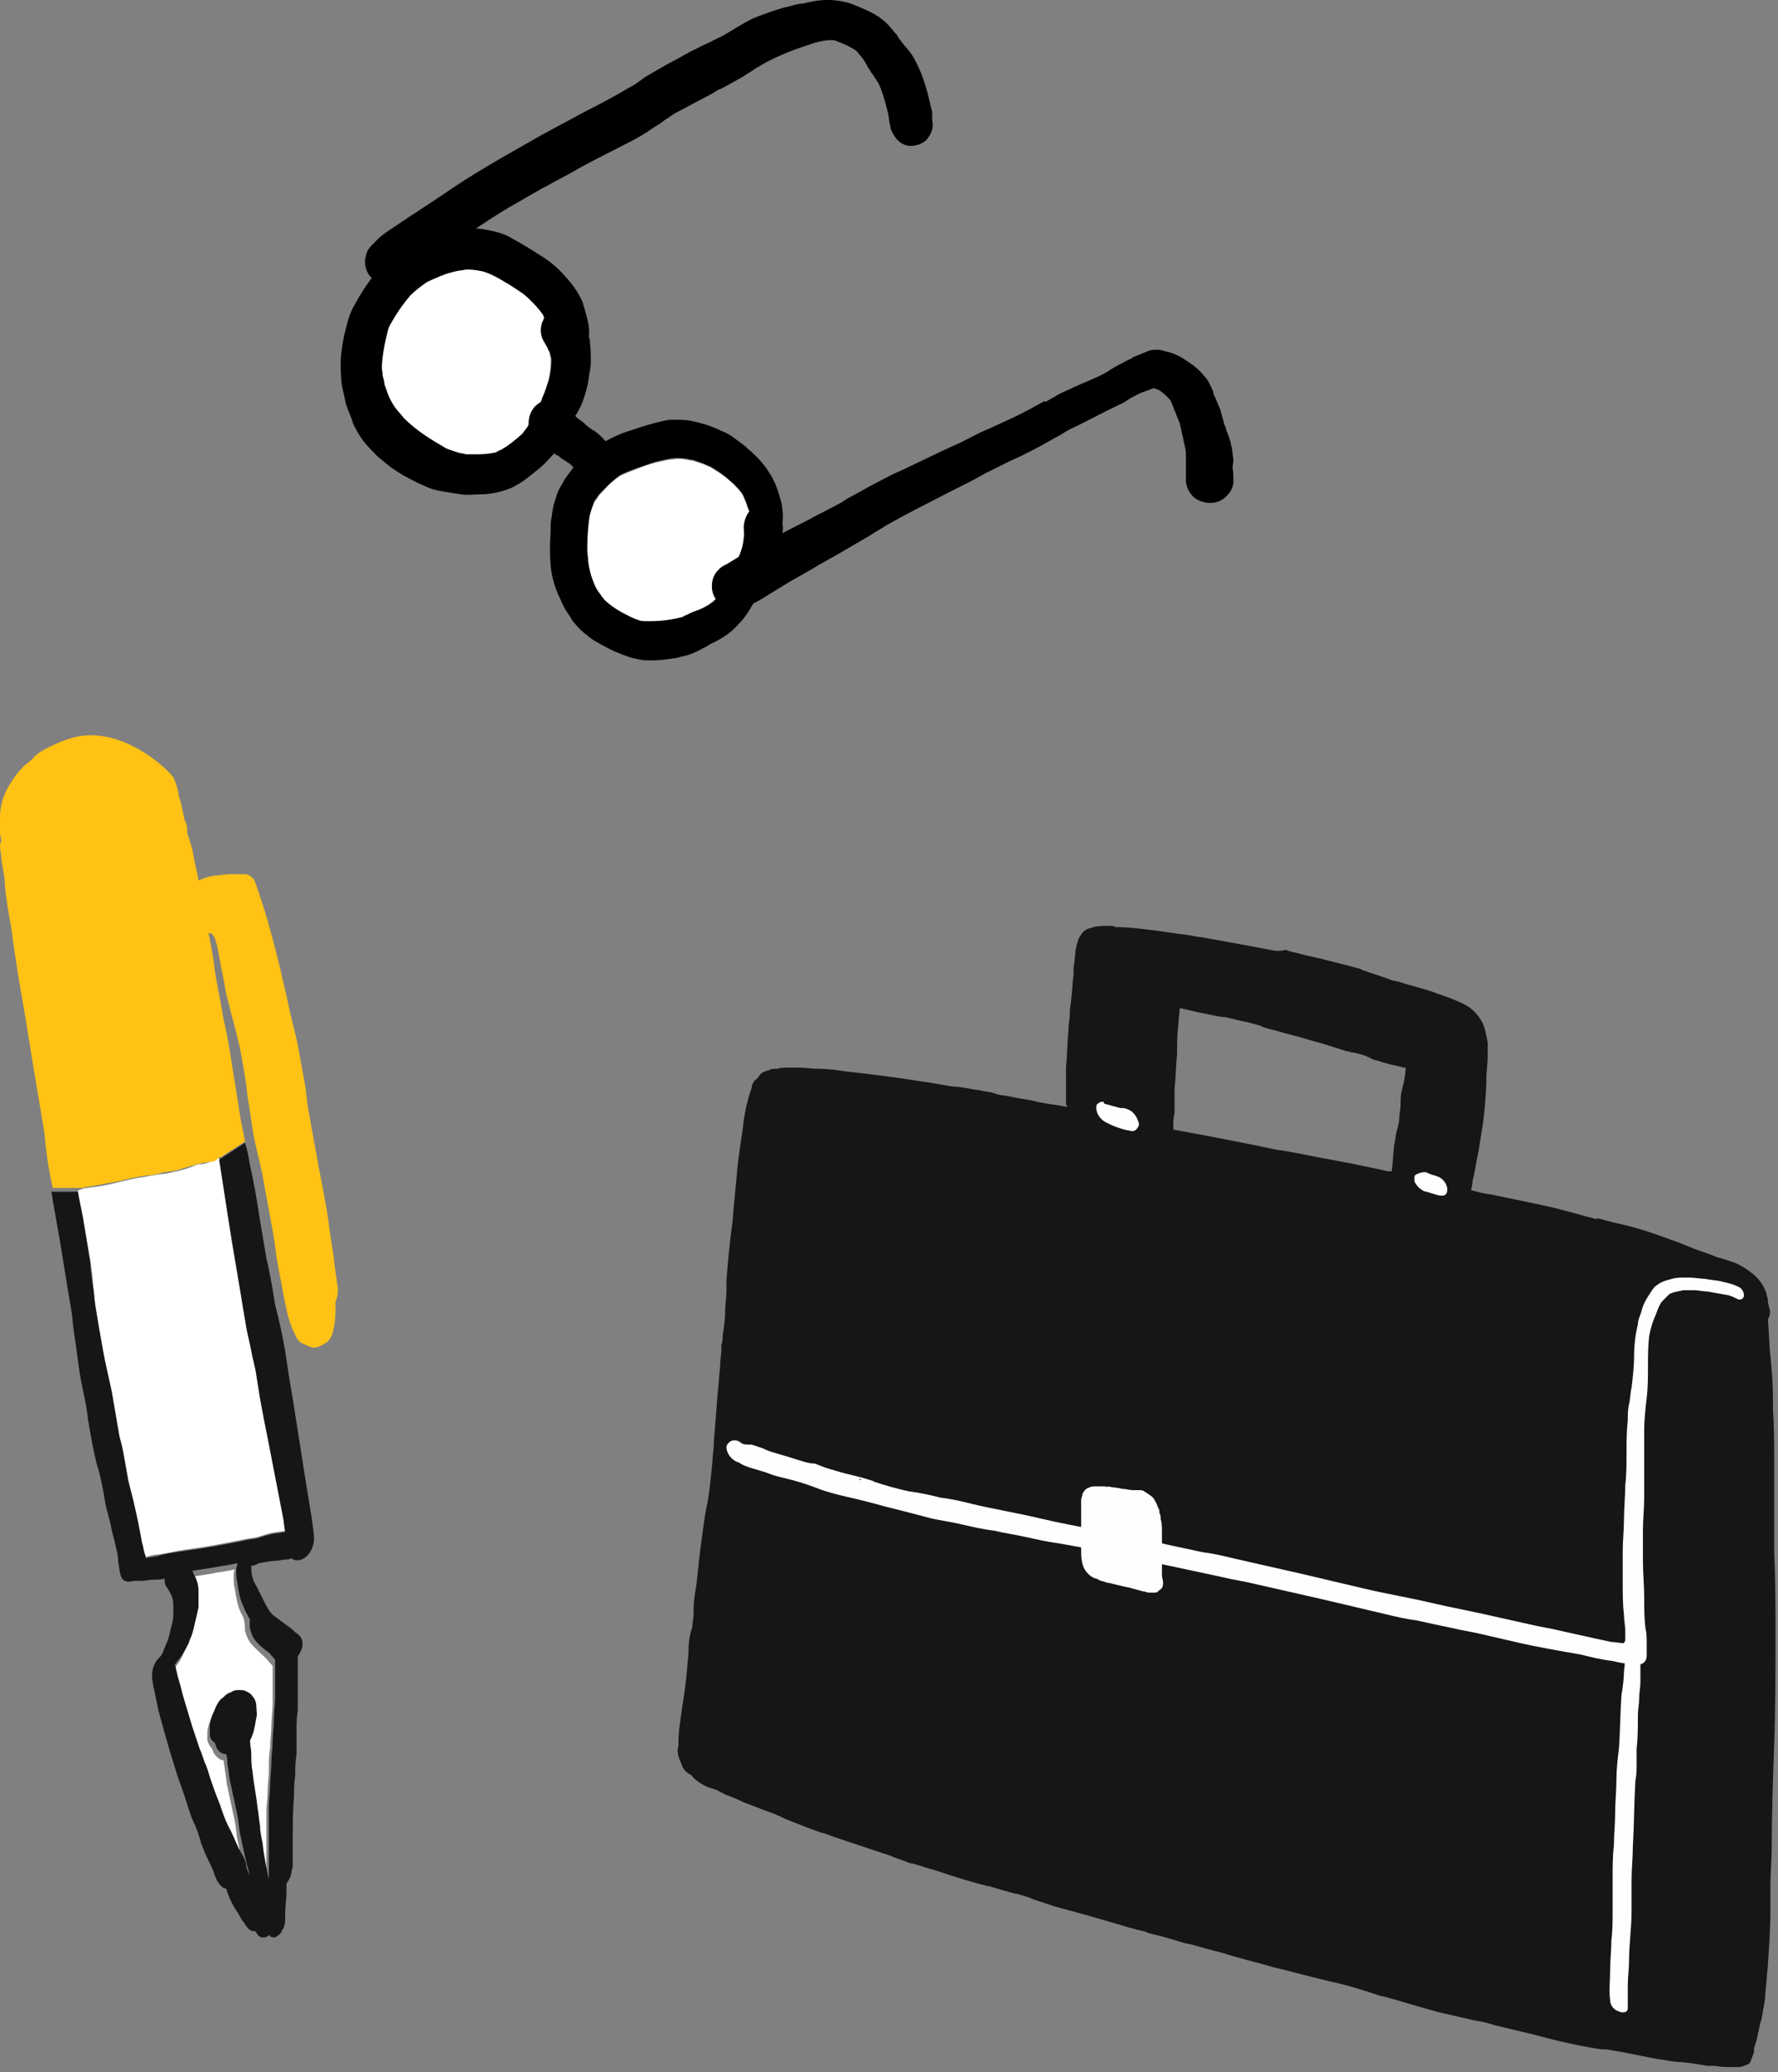
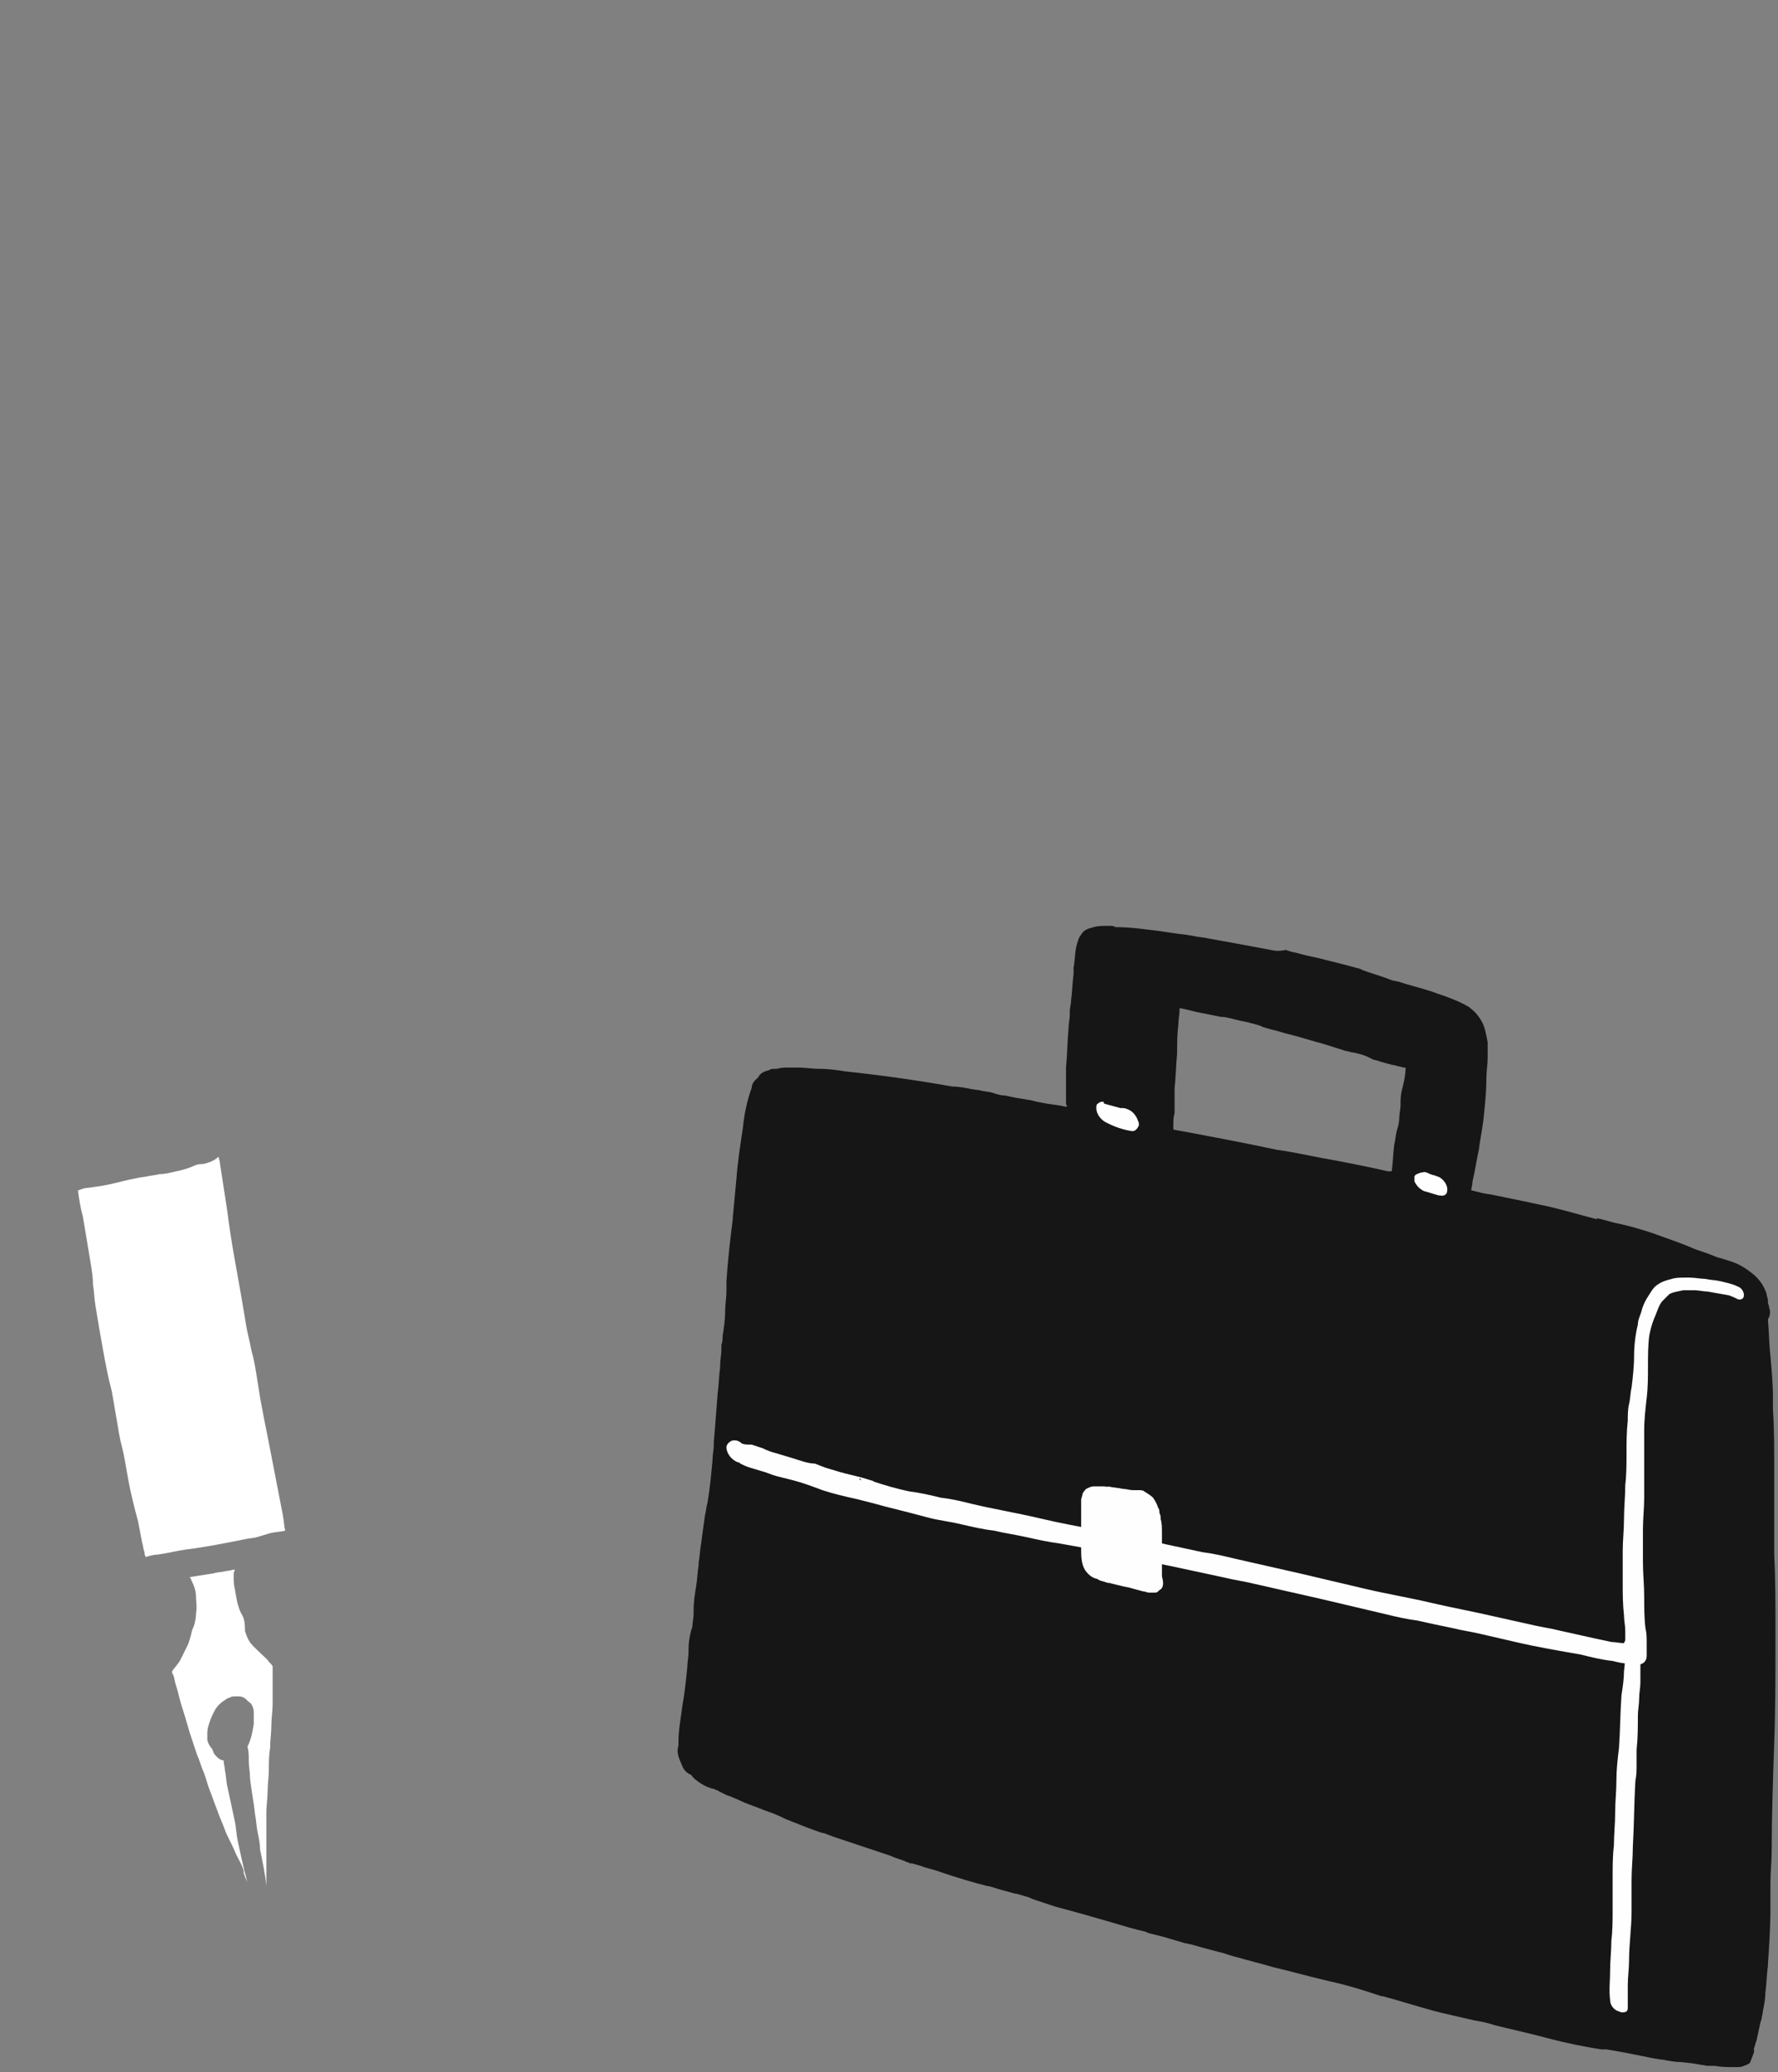
<svg xmlns="http://www.w3.org/2000/svg" width="121" height="141" viewBox="0 0 121 141" fill="none">
  <rect x="0" y="0" width="121" height="141" fill="#808080" stroke="none" />
  <g clip-path="url(#clip0_1060_68729)">
    <path d="M37.35 23.865C37.35 23.801 37.288 23.674 37.226 23.611C37.164 23.42 37.102 23.293 36.977 23.166C36.729 22.722 36.791 22.214 36.915 21.897C36.977 21.834 36.977 21.707 37.039 21.643C37.039 21.58 36.977 21.516 36.977 21.453C36.729 21.135 36.48 20.755 36.17 20.501C35.921 20.247 35.673 20.056 35.424 19.866C35.114 19.676 34.803 19.485 34.555 19.295L34.431 19.231C33.871 18.914 33.374 18.66 32.877 18.47C32.567 18.406 32.256 18.343 31.946 18.343H31.697C31.449 18.343 31.2 18.406 30.952 18.47L30.703 18.533C30.206 18.66 29.709 18.914 29.088 19.168C28.716 19.422 28.281 19.739 27.908 20.12C27.473 20.564 27.101 21.135 26.666 21.897C26.604 22.024 26.479 22.214 26.417 22.405C26.355 22.595 26.293 22.722 26.293 22.913C26.107 23.674 26.044 24.372 25.982 25.007C25.982 25.198 25.982 25.388 26.044 25.578C26.044 25.769 26.107 25.959 26.169 26.149C26.293 26.467 26.355 26.721 26.479 26.975C26.604 27.292 26.728 27.482 26.852 27.736C26.976 27.927 27.163 28.181 27.473 28.498C28.157 29.133 28.964 29.767 30.082 30.402C30.269 30.529 30.455 30.592 30.579 30.656C30.765 30.719 30.952 30.783 31.138 30.846C31.325 30.91 31.511 30.91 31.697 30.973C31.822 30.973 32.008 30.973 32.194 30.973H32.629C33.064 30.973 33.437 30.91 33.747 30.846C33.809 30.846 33.996 30.719 34.12 30.656C34.679 30.338 35.114 29.958 35.549 29.577C35.673 29.387 35.859 29.26 35.921 29.069C35.921 29.006 35.983 29.006 35.983 28.942C35.921 28.561 36.046 28.181 36.294 27.863C36.418 27.673 36.605 27.546 36.791 27.419C36.853 27.292 36.915 27.229 36.915 27.102C37.102 26.657 37.226 26.276 37.35 25.896C37.412 25.451 37.474 25.007 37.474 24.499C37.474 24.436 37.474 24.309 37.412 24.182C37.412 24.055 37.412 23.928 37.35 23.865Z" fill="white" />
    <path d="M51.016 34.845C51.016 34.781 51.016 34.718 50.954 34.718C50.892 34.591 50.83 34.401 50.767 34.21C50.705 34.083 50.643 33.956 50.581 33.766C50.457 33.512 50.209 33.258 49.96 33.004C49.774 32.814 49.525 32.56 49.215 32.37C48.966 32.179 48.656 31.989 48.345 31.798C48.159 31.735 47.972 31.608 47.724 31.544C47.537 31.481 47.351 31.418 47.165 31.354H47.103C46.792 31.291 46.481 31.227 46.171 31.227C45.984 31.227 45.736 31.291 45.487 31.291C45.177 31.354 44.928 31.418 44.618 31.481C44.183 31.608 43.748 31.735 43.313 31.925C42.816 32.116 42.444 32.243 42.133 32.433C41.822 32.623 41.45 32.941 41.201 33.258C41.077 33.385 40.953 33.512 40.829 33.639C40.704 33.829 40.58 34.02 40.456 34.147C40.394 34.337 40.27 34.528 40.27 34.654C40.208 34.781 40.208 34.908 40.145 35.035C39.959 35.797 39.959 36.749 39.959 37.511C39.959 37.701 39.959 37.955 40.021 38.145C40.083 38.399 40.083 38.653 40.145 38.907C40.208 39.161 40.332 39.415 40.394 39.669C40.456 39.922 40.58 40.113 40.704 40.303C40.829 40.494 40.953 40.684 41.139 40.874C41.45 41.128 41.822 41.382 42.257 41.7C42.63 41.89 43.065 42.144 43.5 42.271C43.686 42.334 43.934 42.334 44.183 42.334C44.804 42.334 45.612 42.271 46.295 42.08C46.357 42.08 46.481 42.017 46.606 41.953C46.792 41.89 46.978 41.763 47.165 41.7C47.475 41.573 47.786 41.382 48.159 41.255C48.345 41.128 48.469 41.065 48.531 41.001C48.593 40.938 48.656 40.874 48.718 40.811C48.531 40.494 48.407 40.113 48.469 39.669C48.531 39.224 48.78 38.907 49.09 38.653C49.277 38.526 49.463 38.399 49.649 38.336L50.271 37.955C50.395 37.701 50.457 37.511 50.519 37.257C50.581 37.003 50.581 36.685 50.643 36.368C50.643 36.178 50.581 35.924 50.643 35.733C50.643 35.353 50.83 35.099 51.016 34.845Z" fill="white" />
    <path d="M83.938 31.354C83.938 31.164 83.876 30.973 83.876 30.783C83.814 30.275 83.69 29.831 83.503 29.387C83.441 29.26 83.441 29.133 83.379 29.006L83.317 28.879C83.255 28.561 83.13 28.244 83.068 27.927C82.944 27.609 82.82 27.356 82.696 27.038C82.634 26.911 82.571 26.848 82.571 26.721V26.657C82.385 26.277 82.261 25.896 81.95 25.578C81.64 25.198 81.267 24.88 80.956 24.69C80.522 24.372 80.087 24.119 79.652 23.992C79.403 23.928 79.155 23.865 78.906 23.801C78.844 23.801 78.72 23.801 78.658 23.801H78.596C78.347 23.801 78.161 23.865 78.037 23.928C77.726 24.055 77.416 24.182 77.105 24.309L77.043 24.372C76.608 24.563 76.297 24.753 75.925 24.944C75.801 25.007 75.614 25.134 75.49 25.198L75.428 25.261C74.993 25.515 74.558 25.705 74.123 25.896C73.875 26.023 73.626 26.086 73.378 26.213C72.943 26.404 72.57 26.594 72.136 26.784C71.825 26.975 71.452 27.165 71.142 27.356L71.08 27.292C70.396 27.673 69.713 28.054 68.906 28.434C68.471 28.625 68.098 28.815 67.663 29.006C67.29 29.196 66.918 29.323 66.545 29.514C66.172 29.704 65.8 29.894 65.427 30.085C64.992 30.275 64.619 30.466 64.184 30.656L61.389 31.989C60.768 32.243 60.209 32.56 59.588 32.877C58.967 33.195 58.345 33.576 57.724 33.893L57.227 34.21C56.544 34.591 55.736 34.972 55.053 35.353C54.556 35.607 54.059 35.861 53.562 36.114C53.438 36.178 53.314 36.241 53.252 36.305C53.252 36.114 53.314 35.924 53.252 35.67C53.252 35.607 53.252 35.607 53.252 35.543C53.314 35.099 53.252 34.655 53.19 34.274C53.003 33.512 52.755 32.751 52.32 32.116C51.885 31.418 51.264 30.846 50.891 30.529C50.643 30.275 50.332 30.085 50.084 29.894C49.773 29.64 49.462 29.45 49.09 29.323C48.344 28.942 47.599 28.752 46.978 28.625C46.605 28.561 46.17 28.561 45.735 28.561C45.363 28.561 44.99 28.688 44.679 28.752C43.934 28.942 43.189 29.196 42.63 29.387C42.195 29.514 41.698 29.767 41.201 30.021C40.952 29.704 40.704 29.514 40.455 29.323L40.331 29.26C40.145 29.133 39.958 29.006 39.772 28.815L39.71 28.752C39.524 28.625 39.337 28.498 39.151 28.308C39.213 28.181 39.275 28.117 39.337 27.99C39.524 27.673 39.648 27.356 39.772 26.975C39.896 26.594 40.02 26.15 40.083 25.642V25.578C40.145 25.261 40.207 24.944 40.207 24.626C40.207 24.245 40.207 23.801 40.145 23.23C40.145 23.167 40.145 23.04 40.083 22.976C40.083 22.913 40.083 22.913 40.083 22.849C40.145 22.215 39.958 21.707 39.834 21.199C39.772 21.009 39.71 20.755 39.648 20.564C39.462 20.12 39.151 19.612 38.778 19.168C38.157 18.406 37.536 17.835 36.79 17.391C35.921 16.82 35.237 16.439 34.554 16.058C34.119 15.867 33.684 15.741 33.312 15.677C33.001 15.614 32.691 15.55 32.38 15.55C33.063 15.106 33.809 14.598 34.678 14.09C35.362 13.71 35.983 13.329 36.666 12.948C36.977 12.758 37.287 12.631 37.598 12.44C37.971 12.25 38.406 11.996 38.778 11.806C39.648 11.298 40.517 10.853 41.387 10.409C41.884 10.155 42.381 9.901 42.878 9.648C43.375 9.394 43.934 9.076 44.555 8.632C44.804 8.505 45.052 8.315 45.301 8.124C45.549 7.997 45.735 7.807 45.984 7.68C46.605 7.363 47.164 7.045 47.785 6.728C48.158 6.538 48.531 6.347 48.903 6.093H48.965C49.462 5.839 50.022 5.522 50.581 5.205C50.767 5.078 50.953 4.951 51.078 4.887L51.264 4.76C51.45 4.633 51.699 4.506 51.885 4.38C52.444 4.062 53.003 3.808 53.624 3.554C54.246 3.301 54.867 3.11 55.426 2.92C55.861 2.793 56.233 2.729 56.482 2.729C56.668 2.729 56.855 2.729 56.917 2.793C57.227 2.92 57.6 3.047 57.911 3.237C58.159 3.364 58.345 3.491 58.407 3.618C58.594 3.808 58.78 4.062 58.967 4.38L59.091 4.633C59.215 4.76 59.277 4.951 59.401 5.078C59.526 5.268 59.65 5.459 59.774 5.649C59.961 6.03 60.085 6.411 60.209 6.855L60.271 7.045C60.333 7.299 60.395 7.553 60.457 7.807L60.52 8.251C60.582 8.505 60.582 8.822 60.768 9.076C61.079 9.711 61.638 10.028 62.259 9.901C62.632 9.838 63.004 9.648 63.191 9.33C63.377 9.076 63.563 8.632 63.439 8.188V7.616C63.253 6.918 63.129 6.22 62.88 5.522C62.756 5.141 62.632 4.824 62.445 4.443C62.259 4.062 62.135 3.808 61.886 3.491C61.762 3.364 61.638 3.174 61.513 3.047C61.327 2.793 61.141 2.602 61.017 2.349L60.892 2.222C60.644 1.904 60.333 1.523 59.961 1.27C59.65 1.016 59.277 0.825 58.842 0.635C58.532 0.508 58.159 0.317 57.724 0.191C57.041 0 56.233 -0.063 55.488 0.064C55.177 0.127 54.867 0.191 54.556 0.254H54.432C54.059 0.317 53.749 0.444 53.376 0.508C52.506 0.762 51.823 1.016 51.202 1.27C50.581 1.587 49.959 1.968 49.338 2.349C49.028 2.539 48.655 2.666 48.344 2.856C48.158 2.92 47.972 3.047 47.785 3.11C47.475 3.301 47.102 3.427 46.791 3.618C46.543 3.745 46.357 3.872 46.108 3.999C45.363 4.38 44.742 4.76 44.182 5.078C43.934 5.205 43.685 5.395 43.437 5.585C43.189 5.776 42.94 5.903 42.692 6.03C41.76 6.601 40.766 7.109 39.772 7.616C39.399 7.807 38.965 8.061 38.592 8.251C38.219 8.442 37.784 8.695 37.412 8.886C37.163 9.013 36.852 9.203 36.604 9.33C35.921 9.711 35.175 10.155 34.492 10.536C32.939 11.425 31.573 12.25 30.206 13.202L28.094 14.598C27.845 14.725 27.659 14.915 27.411 15.042C26.976 15.36 26.541 15.614 26.106 15.931C25.982 16.058 25.858 16.121 25.733 16.248L25.671 16.312C25.547 16.439 25.423 16.566 25.299 16.693C25.174 16.82 24.988 17.01 24.926 17.327C24.864 17.518 24.802 17.772 24.864 18.089C24.926 18.406 25.05 18.66 25.236 18.851C25.236 18.851 25.236 18.851 25.299 18.914C24.864 19.485 24.429 20.183 24.056 20.882C23.87 21.199 23.746 21.58 23.621 22.024C23.497 22.532 23.373 22.976 23.311 23.42C23.249 23.865 23.186 24.245 23.186 24.626C23.186 25.071 23.186 25.578 23.249 26.086C23.311 26.53 23.435 26.911 23.497 27.292L23.559 27.546C23.683 27.927 23.87 28.308 23.994 28.688V28.752C24.242 29.26 24.491 29.704 24.739 30.021C24.988 30.339 25.299 30.656 25.671 31.037C26.044 31.354 26.355 31.608 26.603 31.798C26.976 32.052 27.348 32.306 27.845 32.56C28.218 32.751 28.591 32.941 28.901 33.068C29.274 33.258 29.709 33.385 30.206 33.449C30.579 33.512 30.951 33.576 31.386 33.639C31.821 33.703 32.256 33.639 32.691 33.639C33.125 33.639 33.498 33.576 33.809 33.512C34.306 33.385 34.74 33.258 35.051 33.068C35.672 32.751 36.231 32.243 36.79 31.798C37.163 31.481 37.412 31.164 37.66 30.91L37.722 30.846C37.784 30.91 37.846 30.973 37.908 30.973L38.033 31.037C38.157 31.164 38.343 31.291 38.468 31.354L38.654 31.481C38.778 31.545 38.84 31.608 38.965 31.735L39.027 31.798C38.84 32.052 38.654 32.306 38.468 32.56C38.343 32.751 38.219 33.004 38.033 33.322C37.908 33.576 37.846 33.83 37.784 34.02C37.66 34.337 37.598 34.718 37.536 35.226C37.474 35.48 37.474 35.734 37.474 35.987V36.241C37.412 37.003 37.412 37.765 37.474 38.463C37.536 39.351 37.846 40.176 38.095 40.684C38.219 41.002 38.406 41.382 38.654 41.763L38.716 41.827C38.778 41.954 38.84 42.017 38.902 42.144C38.965 42.271 39.027 42.334 39.151 42.461C39.337 42.715 39.586 42.906 39.71 43.033C39.958 43.223 40.207 43.477 40.58 43.667C40.89 43.858 41.263 44.048 41.636 44.239C41.884 44.365 42.257 44.492 42.567 44.619C42.878 44.746 43.189 44.81 43.499 44.873C43.748 44.937 43.996 44.937 44.245 44.937H44.12C44.12 44.937 44.12 44.937 44.182 44.937C44.493 44.937 44.866 44.937 45.301 44.873C45.673 44.81 45.984 44.81 46.357 44.683C46.729 44.619 47.102 44.492 47.475 44.302C47.661 44.239 47.785 44.111 47.972 44.048C48.096 43.985 48.22 43.921 48.282 43.858L48.407 43.794C49.09 43.477 49.711 43.096 50.27 42.461C50.705 42.017 51.015 41.509 51.264 41.065C51.388 41.002 51.512 40.938 51.637 40.875L53.811 39.542C54.494 39.161 55.177 38.78 55.798 38.399C56.233 38.145 56.606 37.955 57.041 37.701C57.6 37.384 58.221 37.003 58.78 36.686L59.215 36.432C59.588 36.178 59.961 35.987 60.333 35.734C61.575 35.035 62.942 34.337 64.184 33.703L64.806 33.385C65.551 33.004 66.359 32.623 67.104 32.179C67.663 31.925 68.222 31.608 68.781 31.354L69.465 31.037C70.086 30.719 70.769 30.402 71.39 30.021C71.639 29.894 71.949 29.704 72.198 29.577C72.57 29.323 72.943 29.133 73.378 28.942C74.123 28.561 74.745 28.244 75.366 27.927C75.676 27.8 75.987 27.609 76.297 27.483C76.546 27.356 76.732 27.229 76.919 27.102L77.167 26.975C77.416 26.848 77.602 26.721 77.85 26.657L78.037 26.594C78.223 26.53 78.347 26.467 78.534 26.404C78.596 26.467 78.72 26.467 78.844 26.53C79.093 26.657 79.341 26.911 79.528 27.102C79.59 27.165 79.652 27.229 79.714 27.356C79.776 27.546 79.838 27.673 79.9 27.863L79.963 27.99C80.025 28.117 80.025 28.181 80.087 28.308C80.149 28.498 80.211 28.625 80.273 28.752C80.335 29.006 80.397 29.26 80.459 29.577C80.522 29.767 80.522 29.958 80.584 30.148C80.646 30.402 80.708 30.656 80.708 30.846C80.708 30.973 80.708 31.164 80.708 31.291V31.418C80.708 31.672 80.708 31.925 80.708 32.179C80.708 32.243 80.708 32.306 80.708 32.433C80.708 32.497 80.708 32.623 80.708 32.687H80.77H80.708C80.708 33.004 80.832 33.322 81.019 33.576C81.267 33.956 81.702 34.147 82.137 34.21C82.571 34.274 83.006 34.147 83.317 33.893C83.627 33.639 83.938 33.258 83.938 32.751C83.938 32.433 83.938 32.116 83.876 31.798L83.938 31.354ZM37.349 25.832C37.225 26.213 37.101 26.657 36.915 27.038C36.852 27.165 36.852 27.292 36.79 27.356C36.604 27.483 36.418 27.609 36.293 27.8C36.045 28.117 35.983 28.498 35.983 28.879C35.983 28.942 35.921 28.942 35.921 29.006C35.797 29.196 35.672 29.323 35.548 29.514C35.113 29.894 34.678 30.275 34.119 30.593C33.995 30.656 33.809 30.719 33.747 30.783C33.436 30.846 33.063 30.91 32.629 30.91H32.194C32.007 30.91 31.821 30.91 31.697 30.91C31.51 30.846 31.324 30.846 31.138 30.783C30.951 30.719 30.765 30.656 30.579 30.593C30.392 30.529 30.268 30.466 30.082 30.339C28.963 29.704 28.094 29.069 27.473 28.434C27.224 28.117 26.976 27.863 26.852 27.673C26.727 27.483 26.603 27.292 26.479 27.038C26.355 26.784 26.292 26.467 26.168 26.213C26.168 26.023 26.106 25.769 26.044 25.578C26.044 25.388 25.982 25.134 25.982 25.007C25.982 24.372 26.106 23.674 26.292 22.913C26.355 22.722 26.355 22.595 26.417 22.405C26.479 22.215 26.541 22.088 26.665 21.897C27.1 21.136 27.535 20.564 27.907 20.12C28.28 19.739 28.715 19.422 29.088 19.168C29.647 18.914 30.206 18.66 30.703 18.533L30.951 18.47C31.2 18.406 31.448 18.406 31.697 18.343H31.945C32.256 18.343 32.566 18.406 32.877 18.47C33.436 18.597 33.933 18.914 34.43 19.231L34.554 19.295C34.865 19.485 35.175 19.676 35.424 19.866C35.672 19.993 35.921 20.247 36.169 20.501C36.418 20.755 36.728 21.072 36.977 21.453C36.977 21.516 37.039 21.58 37.039 21.643C36.977 21.707 36.977 21.834 36.915 21.897C36.79 22.215 36.728 22.722 36.977 23.167C37.039 23.294 37.163 23.484 37.225 23.611C37.287 23.674 37.287 23.801 37.349 23.865C37.412 23.928 37.412 24.055 37.474 24.119C37.474 24.245 37.536 24.372 37.536 24.436C37.536 24.944 37.474 25.388 37.349 25.832ZM50.643 36.305C50.643 36.622 50.581 36.94 50.519 37.193C50.456 37.384 50.394 37.638 50.27 37.892L49.649 38.272C49.462 38.399 49.276 38.463 49.09 38.59C48.779 38.844 48.531 39.161 48.469 39.605C48.407 39.986 48.469 40.43 48.717 40.748C48.655 40.811 48.593 40.875 48.531 40.938C48.407 41.002 48.282 41.129 48.158 41.192C47.847 41.382 47.537 41.509 47.164 41.636C46.978 41.7 46.791 41.827 46.605 41.89C46.481 41.954 46.419 42.017 46.294 42.017C45.549 42.208 44.804 42.271 44.182 42.271C43.872 42.271 43.623 42.271 43.499 42.208C43.064 42.081 42.63 41.827 42.257 41.636C41.822 41.382 41.449 41.129 41.139 40.811C40.952 40.621 40.828 40.367 40.704 40.24C40.58 40.05 40.455 39.796 40.393 39.605C40.269 39.351 40.207 39.097 40.145 38.844C40.083 38.59 40.02 38.336 40.02 38.082C40.02 37.828 39.958 37.638 39.958 37.447C39.958 36.686 40.02 35.734 40.145 34.972C40.207 34.845 40.207 34.718 40.269 34.591C40.331 34.401 40.393 34.274 40.455 34.083C40.58 33.893 40.704 33.703 40.828 33.576C40.952 33.449 41.077 33.322 41.201 33.195C41.449 32.941 41.822 32.623 42.133 32.37C42.443 32.179 42.816 32.052 43.313 31.862C43.748 31.735 44.182 31.545 44.617 31.418C44.928 31.354 45.176 31.291 45.487 31.227C45.735 31.164 45.984 31.164 46.17 31.164C46.481 31.164 46.791 31.227 47.102 31.291H47.164C47.35 31.354 47.537 31.418 47.723 31.481C47.91 31.545 48.158 31.672 48.344 31.735C48.655 31.925 48.965 32.116 49.214 32.306C49.462 32.497 49.711 32.751 49.959 32.941C50.208 33.195 50.456 33.449 50.581 33.703C50.643 33.83 50.705 33.956 50.767 34.147C50.829 34.337 50.891 34.528 50.953 34.655C50.953 34.718 50.953 34.782 51.015 34.782C50.829 34.972 50.705 35.289 50.643 35.607C50.581 35.924 50.643 36.114 50.643 36.305Z" fill="black" />
  </g>
  <path d="M13.681 79.213C13.424 79.213 13.253 79.298 13.082 79.383C12.655 79.554 12.313 79.64 11.885 79.725C11.543 79.811 11.201 79.896 10.859 79.896C10.517 79.981 10.261 79.981 9.919 80.067C9.235 80.152 8.551 80.323 7.867 80.494C7.183 80.665 6.584 80.75 5.9 80.836C5.729 80.836 5.558 80.921 5.302 81.006C5.387 81.604 5.473 82.202 5.644 82.8C5.815 83.825 5.986 84.85 6.157 85.875C6.242 86.388 6.328 86.9 6.328 87.413C6.413 87.925 6.413 88.352 6.499 88.865C6.584 89.377 6.67 89.89 6.755 90.402C6.841 90.915 6.926 91.342 7.012 91.854C7.183 92.794 7.354 93.734 7.61 94.673C7.781 95.698 7.952 96.638 8.123 97.663C8.209 98.175 8.38 98.688 8.465 99.2C8.551 99.713 8.636 100.14 8.722 100.652C8.893 101.592 9.149 102.617 9.406 103.556C9.491 103.984 9.577 104.496 9.662 104.923C9.748 105.179 9.748 105.436 9.833 105.606C9.833 105.692 9.833 105.777 9.919 105.948C10.175 105.863 10.517 105.777 10.774 105.777C11.372 105.692 12.056 105.521 12.655 105.436C14.023 105.265 15.306 105.009 16.588 104.752C16.93 104.667 17.272 104.667 17.529 104.581C17.785 104.496 18.127 104.411 18.384 104.325C18.726 104.24 19.068 104.24 19.41 104.154C19.324 103.813 19.324 103.471 19.239 103.044C19.068 102.19 18.897 101.25 18.726 100.396C18.555 99.542 18.384 98.602 18.212 97.748C18.127 97.321 18.041 96.894 17.956 96.467C17.87 96.04 17.785 95.527 17.7 95.1C17.614 94.588 17.529 93.99 17.443 93.477C17.358 92.965 17.272 92.452 17.101 91.854C17.015 91.342 16.845 90.744 16.759 90.231C16.674 89.719 16.588 89.206 16.503 88.694C16.16 86.644 15.733 84.594 15.476 82.459C15.306 81.348 15.134 80.238 14.963 79.127C14.963 78.956 14.878 78.871 14.878 78.7C14.707 78.871 14.536 78.956 14.365 79.042C14.108 79.127 13.937 79.213 13.681 79.213Z" fill="white" />
  <path d="M16.416 109.792C16.16 109.279 16.075 108.681 15.989 108.169C15.903 107.827 15.903 107.571 15.903 107.229C15.903 107.058 15.903 106.973 15.989 106.802C15.818 106.802 15.647 106.888 15.476 106.888C15.134 106.973 14.792 106.973 14.535 107.058C14.022 107.144 13.424 107.229 12.911 107.315C12.996 107.4 12.996 107.486 13.082 107.656C13.253 107.998 13.338 108.34 13.338 108.681C13.338 109.023 13.424 109.365 13.338 109.792C13.338 110.133 13.253 110.561 13.082 110.902C12.996 111.244 12.911 111.671 12.74 112.013C12.569 112.354 12.398 112.696 12.227 113.038C12.056 113.294 11.885 113.465 11.714 113.721C11.714 113.806 11.714 113.892 11.799 113.977C11.885 114.233 11.885 114.404 11.97 114.661C12.141 115.173 12.227 115.686 12.398 116.198C12.569 116.711 12.74 117.308 12.911 117.906C13.082 118.419 13.253 118.931 13.424 119.444C13.595 119.786 13.68 120.213 13.851 120.554C14.022 120.981 14.108 121.408 14.279 121.836C14.45 122.263 14.621 122.775 14.792 123.202C14.963 123.715 15.219 124.227 15.39 124.74C15.647 125.252 15.903 125.765 16.075 126.192C16.245 126.533 16.502 126.961 16.587 127.302C16.587 127.388 16.587 127.388 16.587 127.473C16.673 127.644 16.673 127.729 16.759 127.9C16.759 127.986 16.844 127.986 16.844 128.071C16.759 127.9 16.759 127.644 16.673 127.473C16.587 127.131 16.502 126.704 16.416 126.363C16.331 125.936 16.245 125.594 16.16 125.167C16.075 124.74 16.075 124.398 15.989 123.971C15.903 123.544 15.818 123.202 15.732 122.775C15.647 122.348 15.562 122.006 15.476 121.579C15.39 121.238 15.39 120.811 15.305 120.469C15.305 120.213 15.219 120.042 15.219 119.786C14.963 119.786 14.706 119.529 14.535 119.273C14.535 119.188 14.45 119.102 14.45 119.017C14.279 118.846 14.193 118.675 14.108 118.419C14.108 118.248 14.108 118.077 14.108 117.906C14.108 117.65 14.193 117.394 14.279 117.138C14.364 116.881 14.45 116.711 14.535 116.54C14.621 116.369 14.706 116.198 14.877 116.027C14.963 115.942 15.134 115.771 15.305 115.686C15.39 115.6 15.562 115.515 15.647 115.515C15.732 115.429 15.903 115.429 16.075 115.429H16.16C16.331 115.429 16.416 115.429 16.587 115.515C16.759 115.6 16.844 115.771 17.015 115.856C17.186 116.027 17.271 116.283 17.271 116.54C17.271 116.796 17.271 117.052 17.271 117.308C17.186 117.821 17.101 118.333 16.844 118.846C16.93 119.188 16.93 119.444 16.93 119.786C16.93 120.213 17.015 120.554 17.015 120.981C17.101 121.836 17.271 122.604 17.357 123.458C17.442 123.886 17.442 124.227 17.528 124.654C17.613 125.081 17.699 125.423 17.699 125.85C17.87 126.704 18.041 127.473 18.127 128.327V128.242C18.127 128.156 18.127 128.156 18.127 128.071C18.127 127.729 18.127 127.388 18.127 127.046C18.127 126.277 18.127 125.508 18.127 124.74C18.127 124.227 18.127 123.715 18.127 123.288C18.127 122.861 18.212 122.348 18.212 121.921C18.212 121.408 18.297 120.896 18.297 120.383C18.297 119.871 18.297 119.444 18.383 118.931C18.383 118.419 18.468 117.906 18.468 117.394C18.468 116.881 18.554 116.454 18.554 115.942C18.554 115.429 18.554 114.917 18.554 114.404C18.554 114.148 18.554 113.977 18.554 113.721C18.554 113.636 18.554 113.465 18.554 113.379C18.468 113.208 18.297 113.123 18.212 112.952C17.785 112.525 17.357 112.183 17.015 111.756C16.844 111.5 16.759 111.244 16.673 110.988C16.673 110.304 16.587 110.048 16.416 109.792Z" fill="white" />
-   <path d="M14.963 79.213C15.134 80.323 15.305 81.434 15.476 82.544C15.818 84.594 16.16 86.644 16.502 88.779C16.588 89.292 16.673 89.805 16.759 90.317C16.844 90.829 17.015 91.427 17.101 91.94C17.186 92.452 17.357 92.965 17.443 93.563C17.528 94.075 17.614 94.673 17.699 95.186C17.785 95.613 17.87 96.125 17.956 96.552C18.041 96.98 18.127 97.407 18.212 97.834C18.383 98.688 18.554 99.627 18.725 100.482C18.896 101.336 19.067 102.275 19.238 103.129C19.324 103.471 19.324 103.813 19.409 104.24C19.067 104.325 18.725 104.325 18.383 104.411C18.041 104.496 17.785 104.582 17.528 104.667C17.186 104.752 16.844 104.752 16.588 104.838C15.305 105.094 13.937 105.35 12.655 105.521C12.056 105.607 11.372 105.692 10.774 105.863C10.517 105.948 10.175 105.948 9.918 106.034C9.918 105.948 9.918 105.863 9.833 105.692C9.748 105.436 9.748 105.179 9.662 105.009C9.576 104.496 9.491 104.069 9.405 103.642C9.234 102.702 8.978 101.677 8.721 100.738C8.636 100.225 8.55 99.798 8.465 99.286C8.379 98.773 8.294 98.261 8.123 97.748C7.952 96.723 7.781 95.784 7.61 94.759C7.439 93.819 7.182 92.879 7.011 91.94C6.926 91.427 6.84 91 6.755 90.488C6.669 89.975 6.584 89.463 6.498 88.95C6.413 88.438 6.413 88.011 6.327 87.498C6.242 86.986 6.156 86.473 6.156 85.961C5.985 84.936 5.814 83.911 5.643 82.886C5.558 82.288 5.387 81.69 5.301 81.092H5.387H5.045H3.506C3.506 81.263 3.591 81.519 3.591 81.69C3.677 82.202 3.762 82.629 3.848 83.142C3.933 83.654 4.019 84.082 4.104 84.594C4.275 85.619 4.446 86.73 4.617 87.754C4.703 88.267 4.788 88.779 4.874 89.292C4.959 89.805 4.959 90.232 5.045 90.744C5.216 91.769 5.301 92.709 5.472 93.734C5.643 94.673 5.9 95.613 5.985 96.552C6.156 97.577 6.327 98.602 6.584 99.627C6.84 100.396 7.011 101.336 7.182 102.361C7.268 102.788 7.439 103.3 7.524 103.727C7.61 104.24 7.781 104.752 7.866 105.179C7.952 105.521 8.037 105.863 8.037 106.204C8.123 106.632 8.123 107.059 8.294 107.4C8.465 107.657 8.807 107.657 9.063 107.571C9.234 107.571 9.405 107.571 9.576 107.571C9.918 107.571 10.175 107.486 10.517 107.486C10.774 107.486 11.03 107.486 11.201 107.4C11.201 107.571 11.201 107.742 11.287 107.913C11.457 108.169 11.629 108.425 11.714 108.682C11.8 108.938 11.8 109.279 11.8 109.536C11.8 109.877 11.8 110.134 11.714 110.475C11.629 110.817 11.543 111.159 11.457 111.5C11.372 111.757 11.201 112.098 11.116 112.354C11.03 112.611 10.859 112.782 10.688 112.952C10.517 113.209 10.346 113.55 10.346 113.977C10.346 114.319 10.431 114.746 10.517 115.088C10.602 115.515 10.688 115.942 10.774 116.369C11.03 117.309 11.287 118.248 11.543 119.102C11.8 119.957 12.056 120.811 12.398 121.75C12.655 122.434 12.826 123.117 13.082 123.8C13.168 123.886 13.168 124.057 13.253 124.142C13.424 124.569 13.595 124.996 13.681 125.423C13.852 125.85 14.023 126.277 14.194 126.619C14.365 126.961 14.536 127.302 14.621 127.644C14.707 127.729 14.707 127.9 14.792 127.986C14.878 128.157 14.963 128.242 15.134 128.413C15.22 128.498 15.305 128.498 15.391 128.498C15.562 129.096 15.818 129.609 16.16 130.121C16.331 130.377 16.417 130.634 16.588 130.804C16.673 130.89 16.673 130.975 16.759 131.061C16.844 131.146 16.844 131.232 16.93 131.232C16.93 131.232 16.93 131.317 17.015 131.317C17.101 131.402 17.186 131.402 17.272 131.402H17.357L17.443 131.488C17.528 131.659 17.614 131.829 17.87 131.829C18.041 131.829 18.212 131.829 18.298 131.659C18.298 131.659 18.298 131.659 18.383 131.744C18.469 131.829 18.554 131.829 18.64 131.829C18.811 131.829 18.982 131.659 19.067 131.573C19.153 131.488 19.153 131.488 19.153 131.402C19.324 131.232 19.409 130.89 19.409 130.634C19.409 130.463 19.409 130.292 19.409 130.121C19.409 129.694 19.495 129.267 19.495 128.84C19.495 128.584 19.495 128.413 19.495 128.157C19.58 128.071 19.666 127.9 19.751 127.729C19.837 127.559 19.837 127.217 19.922 127.046C19.922 126.875 19.922 126.704 19.922 126.448C19.922 126.021 19.922 125.509 19.922 125.082C19.922 124.142 19.922 123.202 20.008 122.263C20.008 121.75 20.008 121.323 20.093 120.811C20.093 120.298 20.093 119.871 20.179 119.359C20.179 118.846 20.179 118.334 20.179 117.821C20.179 117.309 20.179 116.882 20.264 116.369C20.264 116.113 20.264 115.857 20.264 115.6C20.264 115.088 20.264 114.49 20.264 113.977V114.063C20.264 113.977 20.264 113.977 20.264 113.892V113.807C20.264 113.807 20.264 113.807 20.264 113.892C20.264 113.465 20.264 113.123 20.264 112.696C20.521 112.354 20.692 111.927 20.521 111.5C20.435 111.329 20.264 111.159 20.093 111.073C19.922 110.902 19.751 110.732 19.58 110.646C19.238 110.39 18.896 110.134 18.554 109.877C18.298 109.621 18.127 109.279 17.956 108.938C17.785 108.596 17.614 108.254 17.443 107.913C17.272 107.657 17.101 107.229 17.101 106.717C17.101 106.632 17.101 106.632 17.101 106.546C17.272 106.546 17.443 106.461 17.614 106.375C18.041 106.29 18.469 106.204 18.811 106.204C18.982 106.204 19.238 106.119 19.409 106.119C19.58 106.119 19.666 106.119 19.837 106.034C20.008 106.204 20.264 106.204 20.521 106.119C21.119 105.863 21.376 105.179 21.376 104.667C21.29 103.642 21.119 102.702 20.948 101.677C20.777 100.652 20.606 99.542 20.435 98.432C20.264 97.321 20.093 96.296 19.922 95.186C19.837 94.673 19.751 94.161 19.666 93.648C19.58 93.05 19.495 92.538 19.409 91.94C19.238 90.915 18.982 89.805 18.725 88.779C18.554 87.754 18.383 86.644 18.127 85.619C17.956 84.594 17.785 83.569 17.614 82.544C17.443 81.434 17.272 80.409 17.015 79.298C16.93 78.786 16.844 78.273 16.673 77.761L14.963 78.871C14.878 79.042 14.963 79.127 14.963 79.213ZM17.186 111.329C17.443 111.842 17.956 112.184 18.383 112.525C18.469 112.696 18.64 112.782 18.725 112.952C18.725 113.038 18.725 113.209 18.725 113.294C18.725 113.55 18.725 113.721 18.725 113.977C18.725 114.49 18.725 115.002 18.725 115.515C18.725 116.027 18.64 116.454 18.64 116.967C18.64 117.479 18.554 117.992 18.554 118.504C18.554 119.017 18.469 119.444 18.469 119.957C18.469 120.469 18.383 120.982 18.383 121.494C18.383 121.921 18.298 122.434 18.298 122.861C18.298 123.373 18.298 123.886 18.298 124.313C18.298 125.082 18.298 125.85 18.298 126.619C18.298 126.961 18.298 127.302 18.298 127.644C18.298 127.729 18.298 127.729 18.298 127.815V127.9C18.127 127.046 17.956 126.277 17.87 125.423C17.785 124.996 17.699 124.654 17.699 124.227C17.614 123.8 17.614 123.459 17.528 123.032C17.443 122.177 17.272 121.409 17.186 120.554C17.101 120.127 17.101 119.786 17.101 119.359C17.101 119.017 17.015 118.761 17.015 118.419C17.272 117.992 17.357 117.394 17.443 116.882C17.528 116.625 17.443 116.369 17.443 116.113C17.443 115.857 17.357 115.6 17.186 115.429C17.101 115.259 16.93 115.173 16.759 115.088C16.588 115.002 16.502 115.002 16.331 115.002H16.246C16.075 115.002 15.989 115.002 15.818 115.088C15.733 115.173 15.562 115.173 15.476 115.259C15.305 115.344 15.22 115.515 15.049 115.6C14.878 115.771 14.792 115.942 14.707 116.113C14.621 116.284 14.536 116.54 14.45 116.711C14.365 116.967 14.279 117.223 14.279 117.479C14.279 117.65 14.279 117.821 14.279 117.992C14.279 118.248 14.365 118.419 14.621 118.59C14.621 118.675 14.707 118.761 14.707 118.846C14.792 119.102 15.049 119.359 15.391 119.359C15.476 119.615 15.476 119.786 15.476 120.042C15.562 120.384 15.562 120.811 15.647 121.152C15.733 121.579 15.818 121.921 15.904 122.348C15.989 122.775 16.075 123.117 16.16 123.544C16.246 123.971 16.246 124.313 16.331 124.74C16.417 125.167 16.502 125.509 16.588 125.936C16.673 126.277 16.759 126.704 16.844 127.046C16.93 127.217 16.93 127.473 17.015 127.644C17.015 127.559 16.93 127.559 16.93 127.473C16.844 127.302 16.844 127.217 16.759 127.046C16.759 126.961 16.759 126.961 16.759 126.875C16.673 126.448 16.417 126.107 16.246 125.765C15.989 125.252 15.818 124.74 15.562 124.313C15.305 123.8 15.134 123.288 14.963 122.775C14.792 122.348 14.621 121.921 14.45 121.409C14.279 120.982 14.194 120.554 14.023 120.127C13.852 119.786 13.766 119.359 13.595 119.017C13.424 118.504 13.253 117.992 13.082 117.479C12.911 116.882 12.74 116.369 12.569 115.771C12.398 115.259 12.313 114.746 12.142 114.234C12.056 113.977 12.056 113.807 11.97 113.55C11.97 113.465 11.97 113.379 11.885 113.294C12.056 113.038 12.227 112.867 12.398 112.611C12.569 112.269 12.826 111.927 12.911 111.586C13.082 111.244 13.168 110.902 13.253 110.475C13.339 110.134 13.424 109.792 13.51 109.365C13.51 109.023 13.51 108.682 13.51 108.254C13.51 107.913 13.424 107.571 13.253 107.229C13.168 107.144 13.168 106.973 13.082 106.888C13.595 106.802 14.194 106.717 14.707 106.632C15.049 106.546 15.391 106.546 15.647 106.461C15.818 106.461 15.989 106.375 16.16 106.375C16.16 106.546 16.075 106.632 16.075 106.802C16.075 107.144 16.075 107.4 16.16 107.742C16.246 108.34 16.331 108.852 16.588 109.365C16.673 109.621 16.844 109.877 17.015 110.219C16.93 110.817 17.101 111.073 17.186 111.329Z" fill="#161616" />
-   <path d="M23 87.669C23 87.498 22.915 87.327 22.915 87.156C22.915 86.9 22.829 86.729 22.829 86.473C22.744 86.046 22.744 85.619 22.658 85.192C22.487 84.252 22.401 83.313 22.23 82.288C22.059 81.348 21.889 80.409 21.718 79.554C21.547 78.615 21.375 77.675 21.204 76.736C21.119 76.223 21.034 75.796 20.948 75.284C20.863 74.856 20.863 74.429 20.777 73.917C20.606 72.977 20.435 72.038 20.264 71.098C20.093 70.244 19.836 69.39 19.665 68.535C19.494 67.681 19.238 66.742 19.067 65.888C18.639 64.179 18.212 62.471 17.613 60.763C17.613 60.848 17.699 60.848 17.699 60.934C17.528 60.592 17.442 60.165 17.271 59.823C17.1 59.652 17.015 59.567 16.758 59.481C16.673 59.481 16.502 59.481 16.331 59.481C16.245 59.481 16.245 59.481 16.16 59.481C15.732 59.481 15.305 59.481 14.877 59.567C14.364 59.567 13.937 59.738 13.509 59.908C13.424 59.31 13.253 58.798 13.167 58.2C13.082 57.688 12.911 57.175 12.74 56.663C12.74 56.577 12.74 56.492 12.74 56.406C12.74 56.236 12.654 55.979 12.569 55.809C12.483 55.467 12.398 55.04 12.312 54.613C12.227 54.356 12.141 54.185 12.141 53.929C12.056 53.588 11.97 53.246 11.799 52.904C11.714 52.648 8.465 49.317 5.045 50.171C4.019 50.427 2.736 51.111 2.48 51.367C2.48 51.367 2.309 51.452 2.309 51.538C2.309 51.538 1.967 51.879 1.71 52.05C1.454 52.306 1.197 52.563 1.026 52.819C0.684 53.331 0.342 53.844 0.171 54.442C0.086 54.783 0 55.125 0 55.552C0 55.979 0 56.321 0 56.748C0 56.834 0.086 57.004 0.086 57.261C0 57.346 0 57.517 0 57.688C0.086 58.115 0.086 58.542 0.171 58.969C0.257 59.396 0.342 59.908 0.342 60.336C0.428 61.275 0.599 62.215 0.77 63.154C1.026 65.204 1.368 67.169 1.71 69.133C1.881 70.159 2.052 71.269 2.223 72.294C2.394 73.319 2.565 74.344 2.736 75.369C2.822 75.881 2.907 76.394 2.993 76.906C3.078 77.419 3.078 77.931 3.164 78.359C3.249 79.213 3.42 80.067 3.591 80.835H5.13H5.558C5.729 80.835 5.814 80.75 5.985 80.75C6.669 80.665 7.268 80.494 7.952 80.409C8.636 80.238 9.32 80.067 10.004 79.981C10.346 79.981 10.688 79.896 10.944 79.811C11.286 79.725 11.628 79.725 11.97 79.64C12.398 79.554 12.74 79.383 13.167 79.298C13.338 79.213 13.595 79.213 13.766 79.127C14.022 79.127 14.193 79.042 14.45 79.042C14.621 79.042 14.792 78.871 14.963 78.7V78.785L16.673 77.675C16.587 77.077 16.416 76.479 16.331 75.881C16.16 74.771 15.989 73.66 15.818 72.635C15.647 71.525 15.476 70.415 15.219 69.39C15.048 68.279 14.792 67.169 14.621 66.058C14.535 65.204 14.364 64.35 14.193 63.496C14.279 63.496 14.364 63.496 14.45 63.581C14.535 63.667 14.535 63.752 14.621 63.838C14.877 64.606 14.963 65.46 15.134 66.229C15.219 66.656 15.305 67.084 15.39 67.596C15.476 68.023 15.647 68.535 15.732 68.963C15.989 69.902 16.245 70.842 16.416 71.781C16.587 72.721 16.758 73.66 16.844 74.6C17.015 75.54 17.1 76.394 17.271 77.334C17.442 78.188 17.699 79.127 17.87 79.981C17.955 80.494 18.041 80.921 18.126 81.433C18.212 81.861 18.297 82.288 18.383 82.8C18.554 83.74 18.725 84.594 18.81 85.534C18.981 86.473 19.152 87.327 19.323 88.267C19.494 89.121 19.665 90.061 20.093 90.829C20.178 91.085 20.349 91.342 20.606 91.427C20.777 91.513 21.034 91.598 21.204 91.683C21.547 91.769 21.974 91.513 22.23 91.342C22.573 91.085 22.658 90.659 22.744 90.231C22.829 89.804 22.829 89.377 22.829 88.95C22.829 88.865 22.829 88.694 22.829 88.609C23 88.181 23 87.925 23 87.669Z" fill="#FFC215" />
  <path d="M75.467 63C75.038 63 74.694 63 74.436 63.086C74.093 63.172 73.749 63.258 73.577 63.603C73.406 63.775 73.32 64.119 73.234 64.464C73.148 64.894 73.148 65.411 73.062 65.841V66.272C72.976 66.874 72.976 67.477 72.89 68.079C72.89 68.338 72.804 68.596 72.804 68.768V68.94V69.026C72.804 69.371 72.718 69.629 72.718 69.974C72.632 70.921 72.632 71.781 72.546 72.642V73.073C72.546 73.331 72.546 73.589 72.546 73.848V74.278C72.546 74.45 72.546 74.709 72.546 74.881C72.546 75.053 72.546 75.225 72.632 75.311H72.546L72.117 75.225C71.516 75.139 70.828 75.053 70.227 74.881L69.196 74.709L68.337 74.536C68.079 74.536 67.821 74.45 67.564 74.364C67.306 74.278 66.962 74.278 66.704 74.192L66.103 74.106C65.674 74.02 65.244 73.934 64.814 73.934C62.409 73.503 59.918 73.159 57.512 72.901C56.997 72.815 56.395 72.728 55.708 72.728C55.278 72.728 54.763 72.642 54.248 72.642C54.076 72.642 53.904 72.642 53.732 72.642C53.388 72.642 53.131 72.642 52.873 72.728H52.787C52.615 72.728 52.443 72.728 52.358 72.815C52.014 72.901 51.756 72.987 51.584 73.331C51.241 73.589 51.155 73.848 51.155 74.02C50.811 74.967 50.639 75.914 50.553 76.775C50.382 77.894 50.21 79.013 50.124 80.132C50.038 81.079 49.952 81.94 49.866 82.887V82.974C49.694 84.351 49.522 85.815 49.437 87.192V87.278V87.364C49.437 87.536 49.437 87.709 49.437 87.795V87.881C49.437 88.311 49.351 88.742 49.351 89.172C49.351 89.775 49.265 90.377 49.179 90.894C49.179 91.066 49.179 91.325 49.093 91.497C49.093 91.583 49.093 91.755 49.093 91.841C49.093 92.185 49.007 92.53 49.007 92.96V93.046C48.921 93.649 48.921 94.252 48.835 94.854C48.749 96.06 48.663 97.093 48.577 98.126V98.212V98.298C48.577 98.642 48.492 98.987 48.492 99.331C48.406 100.278 48.32 101.225 48.148 102.258C48.062 102.517 48.062 102.775 47.976 103.119C47.89 103.722 47.804 104.325 47.718 105.013C47.632 105.444 47.632 105.874 47.547 106.305V106.477C47.461 106.993 47.461 107.424 47.375 107.94C47.289 108.457 47.203 108.974 47.203 109.576V109.834C47.203 110.093 47.117 110.437 47.117 110.695C46.945 111.212 46.859 111.728 46.859 112.245V112.417C46.859 112.762 46.773 113.106 46.773 113.45C46.687 114.311 46.602 115.172 46.43 116.119C46.344 116.894 46.172 117.669 46.172 118.53C46.172 118.616 46.172 118.616 46.172 118.702V118.788C46 119.305 46.258 119.735 46.43 120.166C46.516 120.424 46.773 120.682 47.031 120.768C47.203 121.026 47.461 121.199 47.718 121.371C47.976 121.543 48.234 121.629 48.492 121.715H48.577C48.663 121.801 48.835 121.801 48.921 121.887L49.437 122.146L49.694 122.232L50.296 122.49C50.811 122.748 51.412 122.921 52.014 123.179C52.529 123.351 52.959 123.523 53.474 123.781C54.333 124.126 55.193 124.47 55.966 124.728H56.052L56.739 124.987C57.512 125.245 58.285 125.503 59.059 125.762L60.089 126.106L60.605 126.278C60.949 126.45 61.378 126.536 61.722 126.709C61.808 126.709 61.894 126.795 61.98 126.795H62.065L62.667 126.967C63.096 127.139 63.612 127.225 64.041 127.397C65.072 127.742 66.189 128.086 67.22 128.344H67.306L68.165 128.603C68.509 128.689 68.766 128.775 69.11 128.861H69.196C69.454 128.947 69.797 129.033 70.055 129.119L70.227 129.205L71 129.464C71.258 129.55 71.516 129.636 71.773 129.722C72.375 129.894 73.062 130.066 73.663 130.238C74.265 130.411 74.866 130.583 75.467 130.755C76.326 131.013 77.186 131.272 77.959 131.444L78.131 131.53L79.162 131.788L80.622 132.219L81.052 132.305C81.653 132.477 82.254 132.649 82.942 132.821C83.371 132.907 83.715 133.079 84.144 133.166C85.004 133.424 85.777 133.596 86.636 133.854C87.753 134.113 88.955 134.457 90.072 134.715L90.416 134.801C91.619 135.06 92.736 135.404 94.024 135.834H94.11C95.399 136.179 96.687 136.609 98.062 136.954C98.835 137.126 99.522 137.298 100.296 137.47C100.811 137.556 101.241 137.642 101.756 137.815C102.787 138.073 103.99 138.331 105.278 138.676C106.567 139.02 107.856 139.278 108.973 139.45H109.144H109.316C109.832 139.536 110.347 139.623 110.777 139.709L111.206 139.795C111.636 139.881 112.065 139.967 112.495 140.053L113.01 140.139H113.096C113.526 140.225 113.955 140.311 114.385 140.311L115.158 140.397L115.674 140.483L116.189 140.57C116.275 140.57 116.361 140.57 116.533 140.57H116.705C117.134 140.656 117.564 140.656 118.079 140.656H118.165C118.337 140.656 118.509 140.656 118.681 140.57C118.938 140.483 119.11 140.397 119.11 140.311C119.196 140.139 119.196 140.053 119.282 139.881C119.282 139.795 119.368 139.709 119.368 139.623V139.536V139.45V139.364C119.454 139.192 119.454 139.02 119.54 138.848C119.626 138.417 119.711 138.073 119.797 137.642L119.883 137.384C119.883 137.212 119.969 137.04 119.969 136.868C120.055 136.437 120.141 136.007 120.141 135.576C120.227 134.974 120.227 134.371 120.313 133.768V133.682C120.399 132.391 120.485 131.185 120.485 129.808V129.722C120.485 129.377 120.485 128.947 120.485 128.603V128.258V128.172C120.485 127.397 120.571 126.623 120.571 125.848C120.571 123.609 120.656 121.113 120.742 118.616C120.828 116.291 120.828 113.881 120.828 111.556V111.47V110.954C120.828 109.232 120.828 107.51 120.742 105.788V105.013V103.377C120.742 102.689 120.742 101.914 120.742 101.311C120.742 100.795 120.742 100.192 120.742 99.675C120.742 98.556 120.742 97.179 120.656 95.887V95.113C120.656 94.166 120.571 93.219 120.485 92.272C120.399 91.583 120.399 90.808 120.313 89.775C120.485 89.517 120.485 89.172 120.399 89C120.399 88.828 120.313 88.742 120.313 88.57V88.483C120.313 88.311 120.227 88.225 120.227 88.053C120.055 87.536 119.797 87.106 119.282 86.675C118.852 86.331 118.337 85.987 117.735 85.815C117.478 85.728 117.22 85.642 116.876 85.556L116.447 85.384C116.017 85.212 115.674 85.126 115.244 84.954C114.471 84.609 113.44 84.265 112.495 83.921C111.722 83.662 110.863 83.404 110.004 83.232C109.574 83.146 109.144 82.974 108.629 82.887L108.715 82.974C107.684 82.715 106.567 82.371 105.45 82.113C104.248 81.854 103.045 81.596 101.756 81.338C101.412 81.252 101.155 81.252 100.811 81.166L100.124 80.993C100.124 80.821 100.21 80.649 100.21 80.391C100.382 79.702 100.467 79.013 100.639 78.238C100.725 77.55 100.897 76.775 100.983 75.914C101.069 75.053 101.155 74.278 101.155 73.331C101.155 72.901 101.241 72.47 101.241 71.954V71.868C101.241 71.523 101.241 71.265 101.241 70.921C101.155 70.49 101.069 69.887 100.811 69.457C100.553 69.026 100.296 68.768 99.952 68.51C99.522 68.252 99.093 68.079 98.663 67.907C98.234 67.735 97.89 67.649 97.461 67.477C96.687 67.219 95.914 67.046 95.141 66.788L94.711 66.702C94.11 66.444 93.423 66.272 92.736 66.013L92.564 65.927C91.962 65.755 91.275 65.583 90.588 65.411L90.244 65.325C89.643 65.152 89.041 65.066 88.44 64.894C88.182 64.808 88.01 64.808 87.753 64.722L87.495 64.636C87.151 64.722 86.808 64.722 86.464 64.636C85.089 64.377 83.715 64.119 82.254 63.861C81.911 63.775 81.567 63.775 81.223 63.689L80.708 63.603C79.849 63.517 78.99 63.344 78.131 63.258C77.443 63.172 76.756 63.086 75.897 63.086C75.811 63 75.639 63 75.467 63ZM94.711 79.702H94.626H94.454C93.337 79.444 92.048 79.185 90.674 78.927C89.643 78.755 88.526 78.497 87.495 78.325L86.894 78.238C84.488 77.722 82.168 77.291 79.849 76.861C79.849 76.775 79.849 76.689 79.849 76.603C79.849 76.344 79.849 76 79.935 75.742V75.656C79.935 75.311 79.935 75.053 79.935 74.709V74.536C79.935 74.364 79.935 74.192 79.935 74.02C80.021 73.331 80.021 72.556 80.107 71.695C80.107 71.007 80.107 70.404 80.192 69.715C80.192 69.371 80.278 69.026 80.278 68.596C80.794 68.682 81.309 68.854 81.825 68.94C82.254 69.026 82.684 69.113 83.114 69.199H83.285C83.801 69.285 84.316 69.457 84.832 69.543C85.175 69.629 85.519 69.715 85.777 69.801L85.948 69.887L86.55 70.06C86.98 70.146 87.409 70.318 87.839 70.404C88.526 70.576 89.299 70.834 89.986 71.007C90.502 71.179 91.103 71.351 91.619 71.523C91.79 71.523 91.876 71.609 92.048 71.609C92.478 71.695 92.821 71.781 93.165 71.954L93.337 72.04L93.509 72.126H93.595C93.852 72.212 94.11 72.298 94.454 72.384C94.54 72.384 94.711 72.47 94.797 72.47H94.883C95.055 72.556 95.313 72.556 95.485 72.642H95.57H95.656C95.656 73.073 95.57 73.503 95.485 73.848L95.399 74.192C95.313 74.536 95.313 74.881 95.313 75.225C95.313 75.483 95.227 75.742 95.227 76.086C95.227 76.344 95.141 76.689 95.055 76.947C94.969 77.291 94.969 77.55 94.883 77.894C94.797 78.583 94.797 79.099 94.711 79.702Z" fill="#161616" />
  <path d="M114.986 86.934C114.9 86.934 114.815 86.934 114.643 86.934C114.385 86.934 114.041 86.934 113.784 87.02C113.44 87.106 113.096 87.192 112.753 87.45C112.495 87.622 112.323 87.967 112.151 88.225C111.979 88.483 111.808 88.828 111.722 89.172C111.636 89.516 111.464 89.775 111.464 90.119C111.292 90.808 111.206 91.583 111.206 92.271C111.206 92.96 111.12 93.735 111.034 94.424C110.949 94.768 110.949 95.198 110.863 95.543C110.777 95.887 110.777 96.318 110.777 96.662C110.691 97.437 110.691 98.126 110.691 98.9C110.691 99.589 110.691 100.364 110.605 101.053C110.605 101.828 110.519 102.602 110.519 103.377C110.519 104.066 110.433 104.841 110.433 105.53C110.433 106.218 110.433 106.993 110.433 107.682C110.433 108.457 110.433 109.146 110.519 109.92C110.519 110.265 110.605 110.609 110.605 110.953C110.605 111.212 110.605 111.556 110.605 111.814C110.261 111.814 109.918 111.728 109.66 111.728C109.23 111.642 108.887 111.556 108.457 111.47C107.684 111.298 106.911 111.126 106.138 110.953C105.45 110.781 104.763 110.695 104.076 110.523C103.303 110.351 102.529 110.179 101.756 110.006C100.296 109.662 98.835 109.404 97.375 109.059C95.914 108.715 94.368 108.457 92.907 108.112C91.447 107.768 89.986 107.424 88.526 107.079C86.98 106.735 85.519 106.391 83.973 106.046C83.285 105.874 82.512 105.702 81.825 105.616C81.052 105.444 80.192 105.271 79.419 105.099C77.959 104.755 76.412 104.41 74.952 104.152C73.492 103.894 72.117 103.636 70.656 103.291C69.196 102.947 67.65 102.689 66.189 102.344C65.502 102.172 64.814 102 64.041 101.914C63.354 101.742 62.581 101.569 61.894 101.483C61.035 101.311 60.175 101.053 59.402 100.795H59.488C59.23 100.708 58.887 100.622 58.629 100.536C58.285 100.45 57.942 100.364 57.598 100.278C57.512 100.278 57.34 100.192 57.254 100.192C56.997 100.106 56.653 100.02 56.395 99.934C56.052 99.847 55.708 99.675 55.45 99.589C54.935 99.589 54.333 99.331 53.732 99.159C53.474 99.073 53.131 98.987 52.873 98.9C52.529 98.814 52.272 98.728 51.928 98.556C51.67 98.47 51.413 98.384 51.155 98.298C50.811 98.298 50.639 98.298 50.468 98.212C50.296 98.04 50.038 97.954 49.78 98.04C49.608 98.126 49.437 98.298 49.437 98.47C49.437 98.9 49.78 99.331 50.21 99.503C50.296 99.503 50.296 99.503 50.382 99.589C50.553 99.675 50.725 99.761 50.983 99.847C51.241 99.934 51.584 100.02 51.842 100.106C52.186 100.192 52.529 100.364 52.873 100.45C53.217 100.536 53.56 100.622 53.904 100.708C54.591 100.881 55.278 101.139 55.966 101.397C56.739 101.655 57.512 101.828 58.285 102C58.973 102.172 59.66 102.344 60.261 102.516C61.292 102.775 62.323 103.033 63.268 103.291C63.955 103.463 64.729 103.549 65.416 103.722C66.189 103.894 66.876 104.066 67.65 104.152C68.337 104.324 69.024 104.41 69.797 104.583C70.57 104.755 71.344 104.927 72.031 105.013C73.492 105.271 74.952 105.53 76.412 105.874C77.873 106.218 79.333 106.477 80.88 106.821C81.653 106.993 82.512 107.165 83.285 107.338C83.973 107.51 84.66 107.596 85.347 107.768C86.894 108.112 88.354 108.457 89.9 108.801C91.361 109.146 92.821 109.49 94.282 109.834C94.969 110.006 95.742 110.179 96.43 110.265C97.203 110.437 97.976 110.609 98.835 110.781C99.522 110.953 100.21 111.04 100.897 111.212C101.67 111.384 102.357 111.556 103.131 111.728C104.591 112.073 106.138 112.331 107.598 112.589C108.285 112.761 108.973 112.934 109.746 113.02C110.089 113.106 110.433 113.192 110.777 113.192C110.949 113.192 111.12 113.278 111.292 113.278C111.464 113.278 111.722 113.278 111.894 113.106C112.065 112.934 112.065 112.761 112.065 112.589C112.065 112.503 112.065 112.417 112.065 112.331C112.065 112.159 112.065 111.987 112.065 111.814C112.065 111.47 112.065 111.126 111.979 110.781C111.894 110.093 111.894 109.318 111.894 108.629C111.894 107.854 111.808 107.079 111.808 106.304C111.808 105.96 111.808 105.53 111.808 105.185C111.808 104.841 111.808 104.41 111.808 104.066C111.808 103.377 111.894 102.602 111.894 101.914C111.894 101.139 111.894 100.45 111.894 99.675C111.894 98.9 111.894 98.126 111.894 97.351C111.894 96.576 111.979 95.887 112.065 95.112C112.151 94.424 112.151 93.649 112.151 92.96C112.151 92.271 112.151 91.583 112.237 90.894C112.323 90.463 112.409 90.119 112.581 89.689C112.753 89.344 112.839 88.914 113.096 88.569C113.268 88.397 113.44 88.225 113.612 88.053C113.955 87.881 114.213 87.881 114.557 87.794C114.815 87.794 115.072 87.794 115.33 87.794C115.588 87.794 115.931 87.881 116.189 87.881C116.705 87.967 117.134 88.053 117.65 88.139C117.907 88.225 118.079 88.311 118.251 88.397C118.423 88.483 118.681 88.397 118.681 88.139C118.681 87.881 118.509 87.622 118.251 87.536C117.907 87.364 117.478 87.278 117.134 87.192C116.79 87.106 116.447 87.106 116.017 87.02C115.76 87.02 115.33 86.934 114.986 86.934ZM58.629 100.708C58.543 100.708 58.543 100.708 58.457 100.622C58.543 100.622 58.543 100.622 58.629 100.708ZM57.426 100.364C57.34 100.364 57.254 100.364 57.254 100.278C57.254 100.364 57.254 100.364 57.426 100.364C57.34 100.364 57.34 100.364 57.426 100.364Z" fill="#FEFEFE" />
  <path d="M111.121 111.642C111.378 111.728 111.636 112.073 111.636 112.331C111.636 113.02 111.636 113.795 111.636 114.483C111.636 114.828 111.55 115.172 111.55 115.603C111.55 115.947 111.464 116.377 111.464 116.722C111.464 117.497 111.464 118.271 111.378 119.046C111.378 119.391 111.378 119.735 111.378 120.079C111.378 120.424 111.378 120.768 111.293 121.199C111.207 122.662 111.207 124.212 111.121 125.675C111.121 126.45 111.035 127.139 111.035 127.914C111.035 128.603 111.035 129.377 111.035 130.066C111.035 131.185 110.863 132.305 110.863 133.424C110.863 133.94 110.777 134.543 110.777 135.059C110.777 135.318 110.777 135.576 110.777 135.834C110.777 136.093 110.777 136.351 110.777 136.609C110.777 136.695 110.777 136.781 110.691 136.867C110.519 136.954 110.348 136.954 110.176 136.867C109.832 136.781 109.574 136.437 109.574 136.093C109.488 135.404 109.574 134.801 109.574 134.112C109.574 133.424 109.66 132.735 109.66 132.046C109.746 131.357 109.746 130.669 109.746 129.894C109.746 129.205 109.746 128.43 109.746 127.742C109.746 127.053 109.746 126.278 109.832 125.589C109.832 124.814 109.918 124.126 109.918 123.351C109.918 122.576 110.004 121.887 110.004 121.112C110.004 120.424 110.09 119.649 110.176 118.96C110.262 117.755 110.262 116.55 110.348 115.344C110.433 114.828 110.519 114.225 110.519 113.708C110.605 113.106 110.605 112.503 110.519 111.901C110.519 111.814 110.519 111.728 110.605 111.642C110.691 111.556 110.777 111.556 110.863 111.556C110.949 111.642 111.035 111.642 111.121 111.642Z" fill="#FEFEFE" />
  <path d="M75.124 101.139C75.038 101.139 75.038 101.139 74.952 101.139C74.78 101.139 74.608 101.139 74.436 101.139C74.264 101.139 74.093 101.225 73.921 101.311C73.835 101.397 73.749 101.484 73.663 101.656C73.663 101.828 73.577 101.914 73.577 102.086C73.577 102.172 73.577 102.172 73.577 102.258C73.577 102.603 73.577 102.947 73.577 103.291C73.577 103.98 73.577 104.669 73.577 105.358C73.577 105.874 73.577 106.391 73.835 106.821C74.007 107.08 74.264 107.338 74.608 107.424C74.694 107.424 74.78 107.51 74.78 107.51C74.952 107.596 75.124 107.596 75.295 107.682C75.811 107.768 76.326 107.94 76.842 108.027C77.185 108.113 77.443 108.199 77.787 108.285C77.959 108.285 78.044 108.371 78.216 108.371C78.302 108.371 78.388 108.371 78.474 108.371C78.732 108.371 78.732 108.371 78.904 108.199C79.247 108.027 79.161 107.596 79.075 107.252C79.075 106.907 79.075 106.649 79.075 106.305C79.075 105.96 79.075 105.616 79.075 105.358C79.075 105.013 79.075 104.669 79.075 104.325C79.075 103.98 79.075 103.636 78.99 103.378C78.99 103.205 78.99 103.119 78.904 102.947C78.904 102.861 78.904 102.689 78.818 102.603C78.732 102.344 78.646 102.172 78.474 101.914C78.302 101.742 78.13 101.656 77.873 101.484C77.787 101.397 77.615 101.397 77.443 101.397H77.357H77.271C77.185 101.397 77.1 101.397 77.1 101.397C76.842 101.397 76.67 101.311 76.412 101.311C76.069 101.225 75.725 101.225 75.381 101.139C75.467 101.225 75.295 101.139 75.124 101.139ZM75.467 107.682H75.381C75.467 107.682 75.553 107.682 75.639 107.768C75.467 107.682 75.467 107.682 75.467 107.682Z" fill="#FEFEFE" />
  <path d="M97.289 79.874C97.461 79.96 97.632 79.96 97.804 80.046C98.148 80.132 98.492 80.563 98.492 80.907C98.492 80.993 98.492 81.166 98.406 81.252C98.234 81.424 98.062 81.338 97.89 81.338C97.632 81.252 97.289 81.166 97.031 81.079C96.945 81.079 96.773 80.993 96.687 80.907C96.516 80.821 96.344 80.563 96.258 80.391C96.258 80.305 96.258 80.132 96.258 80.046C96.344 79.874 96.516 79.874 96.687 79.788C96.687 79.788 96.687 79.788 96.773 79.788C96.945 79.702 97.117 79.788 97.289 79.874Z" fill="#FEFEFE" />
  <path d="M75.296 75.139C75.639 75.225 75.897 75.311 76.241 75.397C76.327 75.397 76.327 75.397 76.412 75.397C76.584 75.397 76.756 75.483 76.928 75.569C77.186 75.742 77.358 76 77.444 76.258C77.529 76.43 77.529 76.603 77.444 76.689C77.358 76.861 77.186 77.033 76.928 76.947C76.412 76.861 75.897 76.689 75.382 76.43C74.952 76.258 74.608 75.828 74.608 75.397C74.608 75.225 74.608 75.139 74.78 75.053C74.866 74.967 74.952 74.967 75.124 74.967C75.038 75.053 75.21 75.139 75.296 75.139Z" fill="#FEFEFE" />
  <defs>
    <clipPath id="clip0_1060_68729">
-       <rect width="61" height="45" fill="white" transform="translate(23)" />
-     </clipPath>
+       </clipPath>
  </defs>
</svg>